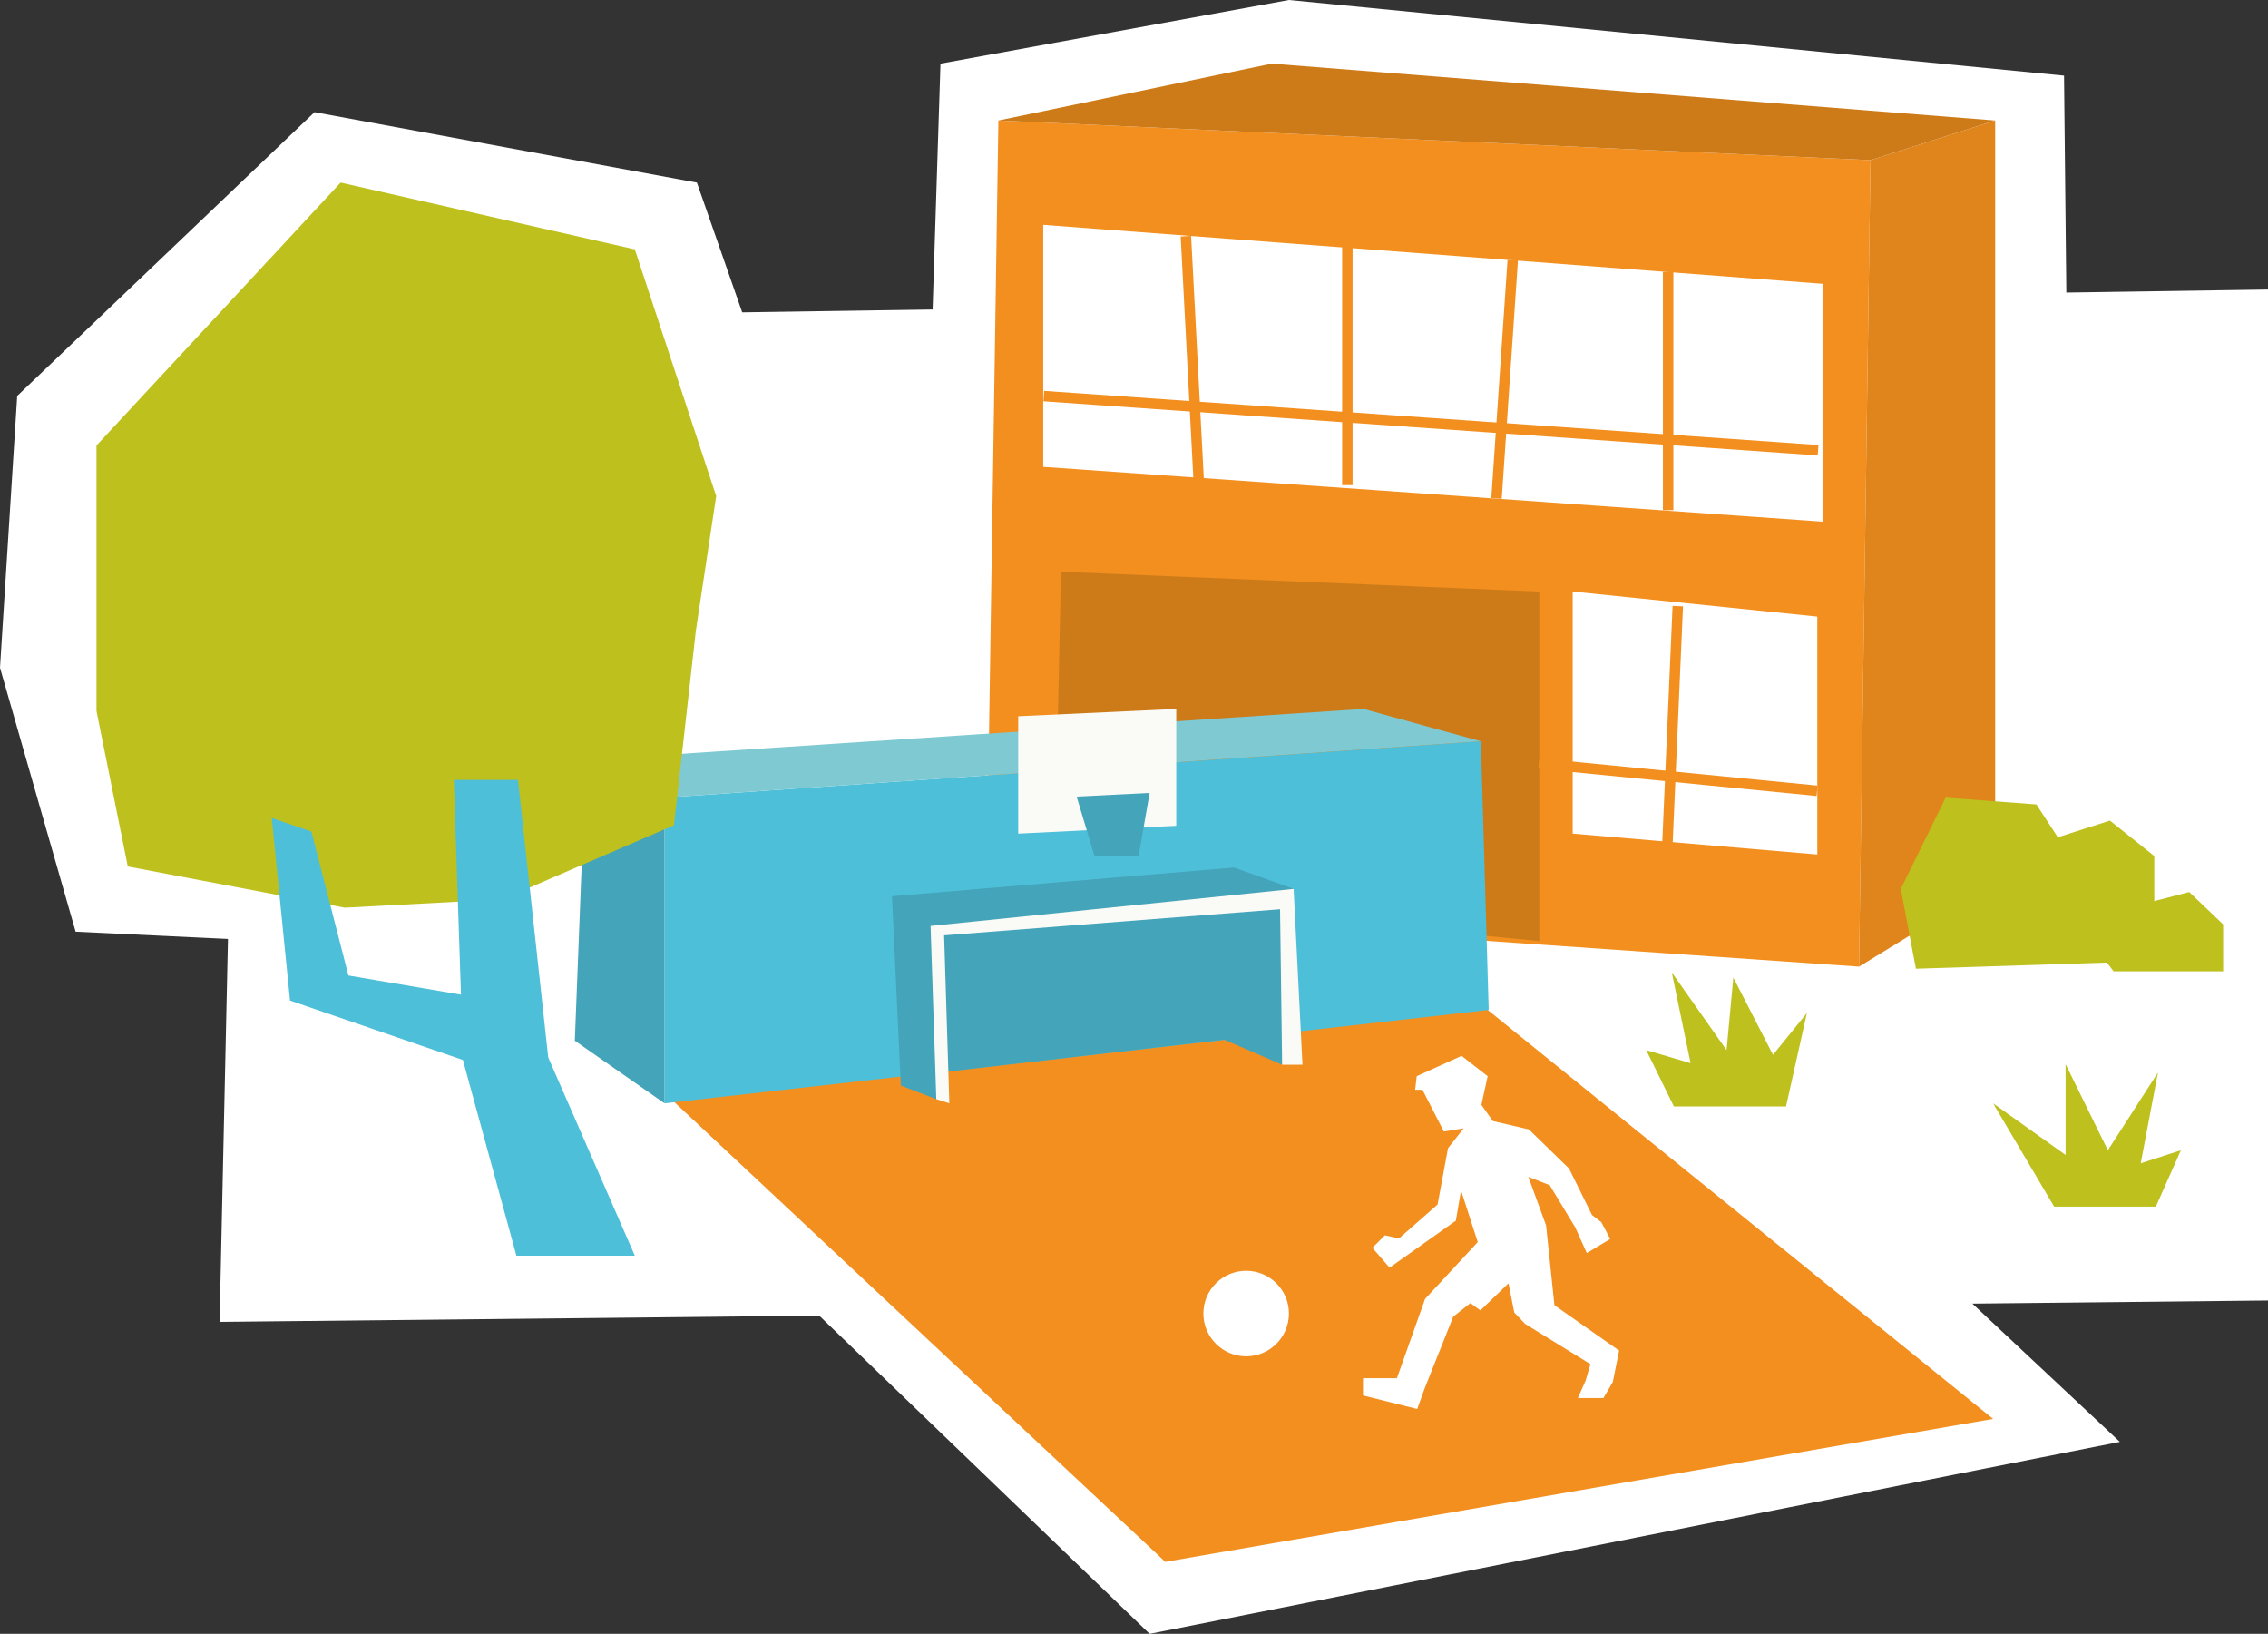
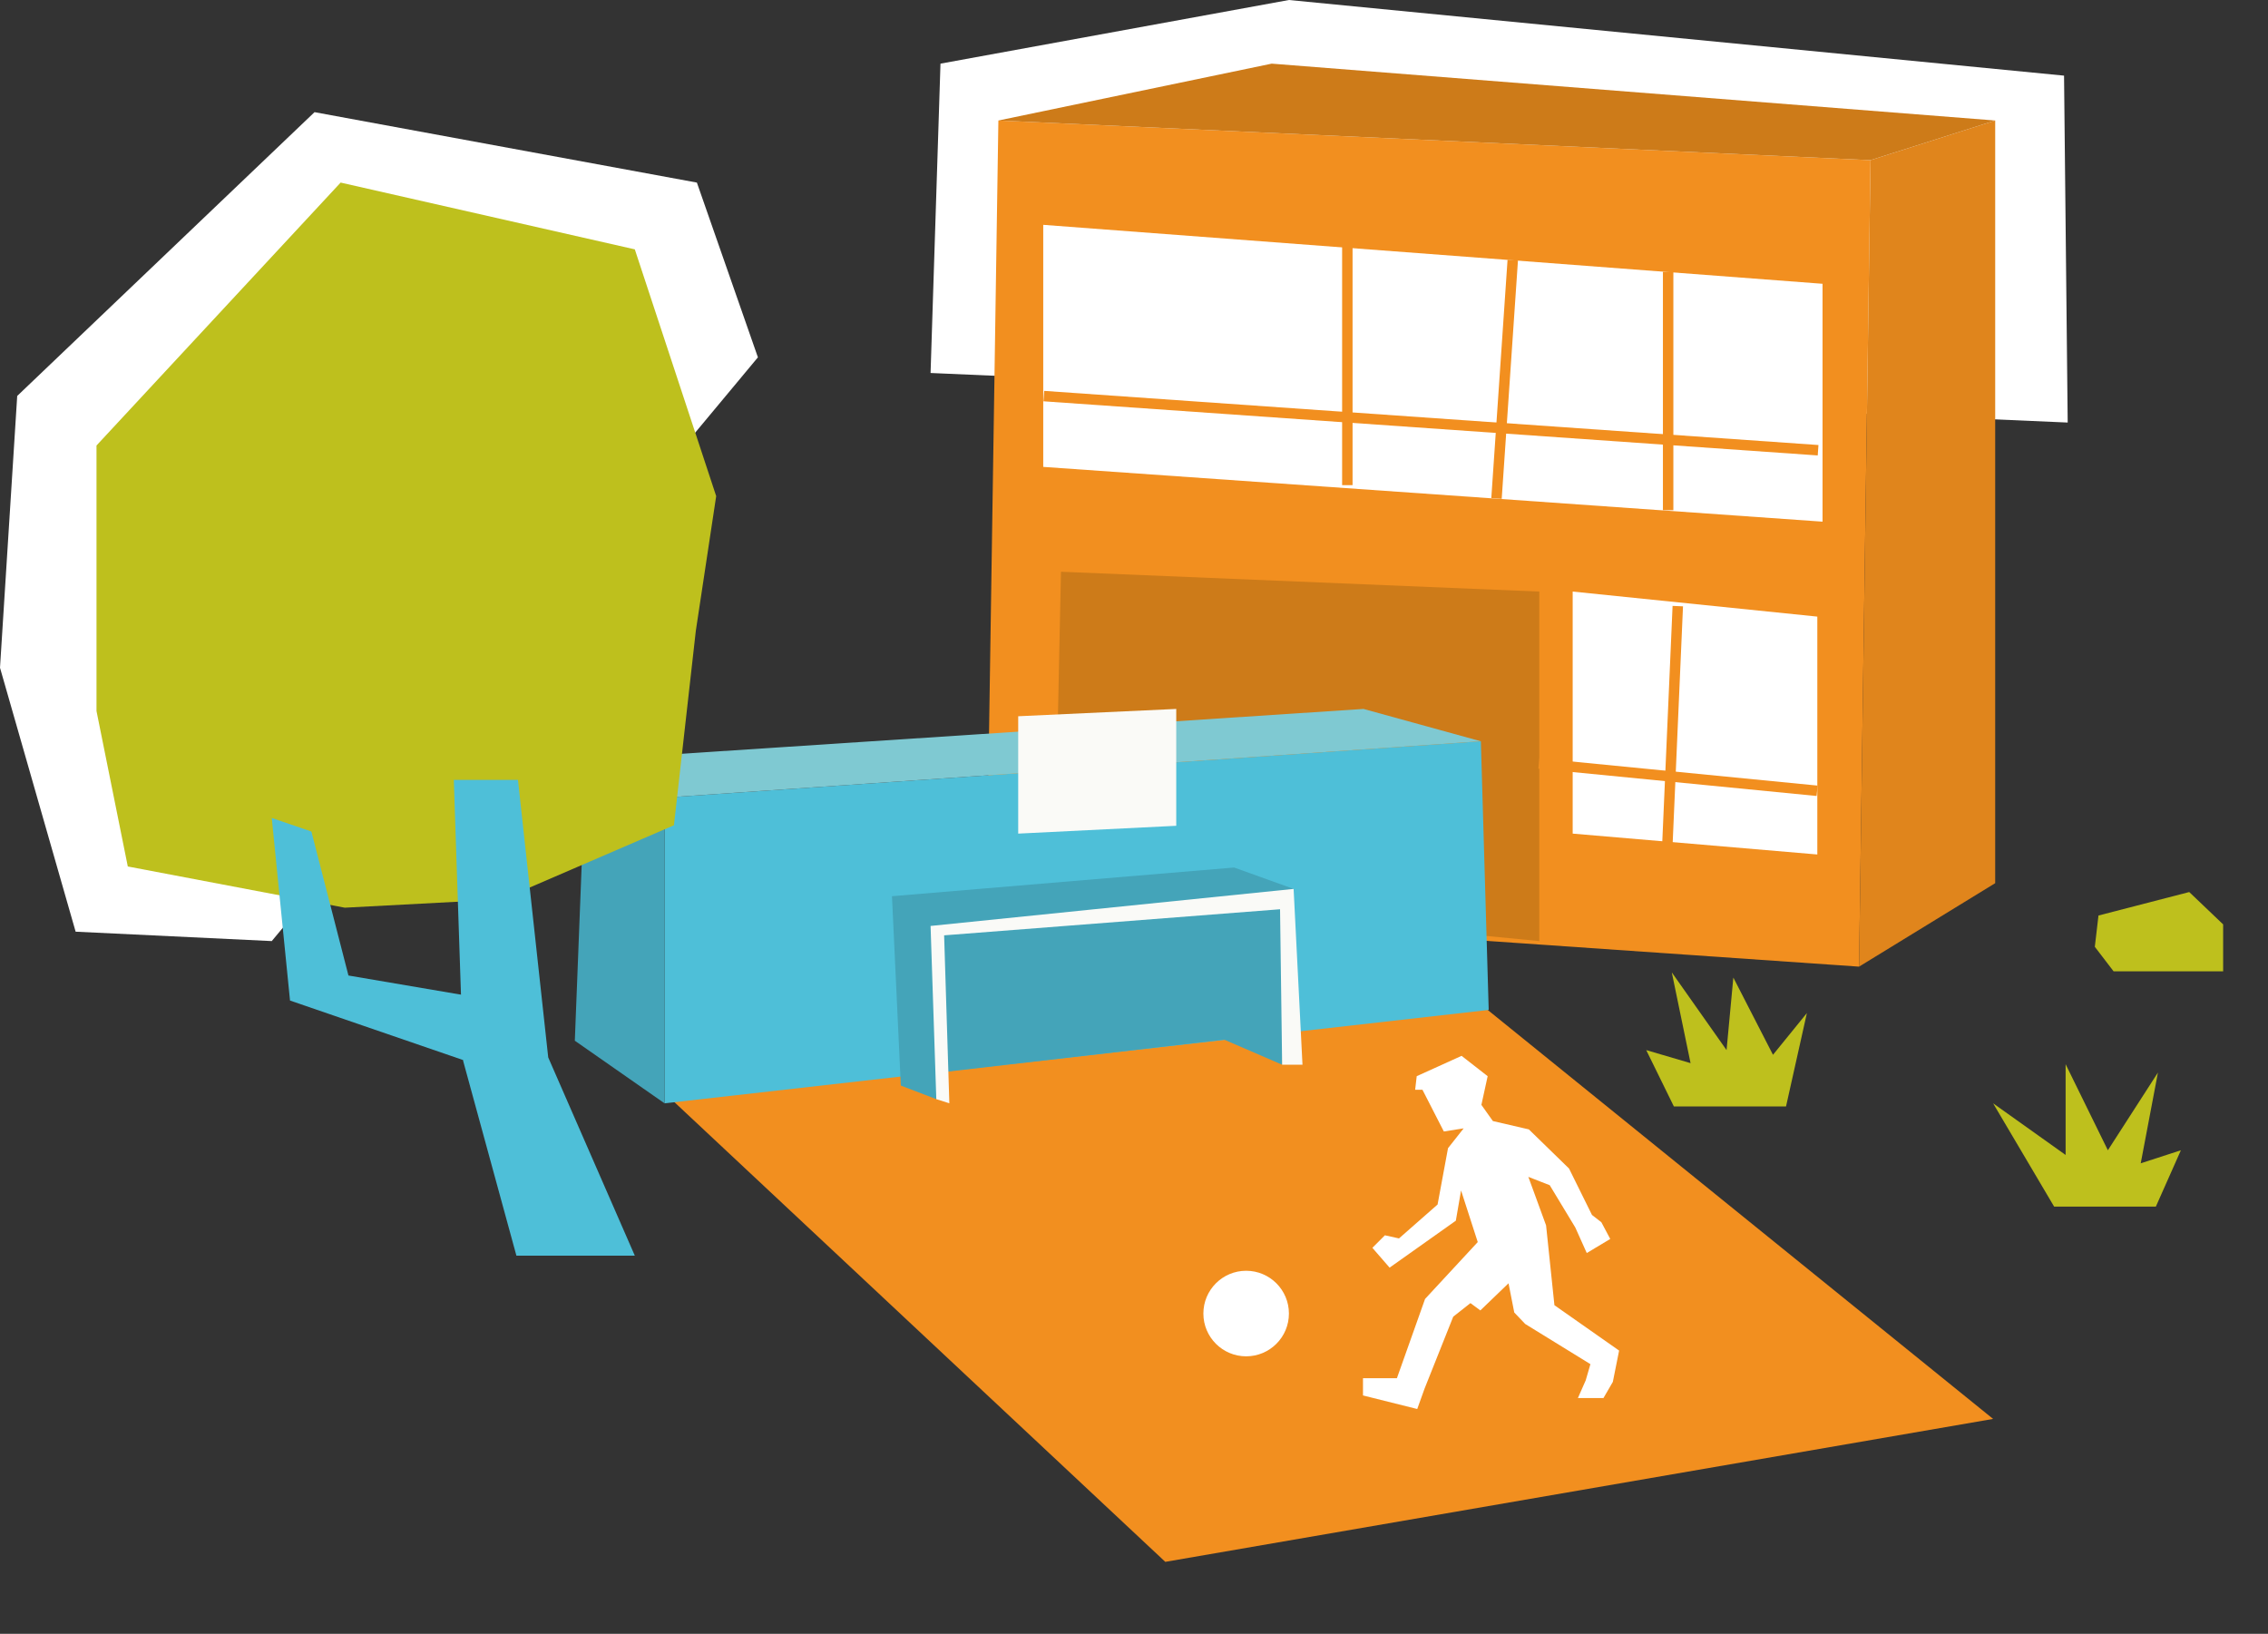
<svg xmlns="http://www.w3.org/2000/svg" id="Ebene_1" version="1.1" viewBox="0 0 434.8 313.2">
  <rect x="0" y="0" width="434.8" height="313.2" fill="#333333" stroke="none" />
  <defs>
    <style>
      .st0 {
        fill: #4ebfd8;
      }

      .st1 {
        fill: #cd7b19;
      }

      .st2 {
        fill: #e0851c;
      }

      .st3 {
        fill: #44a4b9;
      }

      .st4 {
        fill: #f28f1f;
      }

      .st5 {
        fill: #fff;
      }

      .st6 {
        fill: #fafaf7;
      }

      .st7 {
        fill: #bec01d;
      }

      .st8 {
        fill: #7fc9d2;
      }
    </style>
  </defs>
-   <polygon class="st5" points="46.3 61.3 434.8 55.5 434.8 249.3 42.1 253.4 46.3 61.3" />
  <g>
-     <polygon class="st5" points="150.4 245.8 220.4 313.2 406.4 276.4 371.4 243.6 150.4 245.8" />
    <polygon class="st5" points="178.4 71.5 180.3 12.2 247.1 0 395.7 14.5 396.4 81 178.4 71.5" />
    <polygon class="st5" points="52.1 180.4 14.5 178.6 0 128 3.3 75.9 60.3 21.5 133.6 35 145.3 68.5 52.1 180.4" />
    <g>
      <g>
        <polygon class="st4" points="189.2 167.2 191.4 23.1 358.6 30.7 356.4 185.3 252.3 178.1 189.2 167.2" />
        <polygon class="st5" points="301.5 113.4 301.5 159.8 348.4 163.8 348.4 118.2 301.5 113.4" />
        <polygon class="st1" points="203.4 109.6 202.1 171.4 295.1 180.4 295.1 113.4 203.4 109.6" />
        <polygon class="st5" points="200 43.1 200 89.5 287 95.6 349.4 100 349.4 54.4 290.1 49.9 200 43.1" />
        <polygon class="st2" points="358.6 30.7 382.5 23.1 382.5 169.3 356.4 185.3 358.6 30.7" />
        <polygon class="st1" points="191.4 23.1 243.8 12.2 382.5 23.1 358.6 30.7 191.4 23.1" />
        <g>
          <rect class="st4" x="273.2" y="6.6" width="2" height="148.8" transform="translate(174.4 349) rotate(-86)" />
          <rect class="st4" x="318.8" y="52.1" width="2" height="45.7" />
          <rect class="st4" x="257.3" y="47.3" width="2" height="45.7" />
-           <rect class="st4" x="227.6" y="45.1" width="2" height="46.7" transform="translate(-3.3 12.2) rotate(-3)" />
          <rect class="st4" x="265.6" y="71.7" width="45.8" height="2" transform="translate(196.3 355.6) rotate(-86.1)" />
          <rect class="st4" x="320.8" y="122.2" width="2" height="53.6" transform="translate(142 454.7) rotate(-84.4)" />
          <rect class="st4" x="298" y="138" width="45.5" height="2" transform="translate(167.8 453.3) rotate(-87.5)" />
        </g>
      </g>
      <polygon class="st4" points="129.1 211.1 223.4 299.4 382.1 272 283.6 192.3 129.1 211.1" />
      <polygon class="st0" points="127.4 152.9 283.9 142.1 285.4 193.6 127.4 211.5 127.4 152.9" />
      <polygon class="st8" points="127.4 152.9 112.3 145.7 261.4 135.9 283.9 142.1 127.4 152.9" />
      <polygon class="st3" points="127.4 152.9 127.4 211.5 110.2 199.5 112.3 145.7 127.4 152.9" />
      <polygon class="st6" points="195.2 137.3 195.2 159.8 225.5 158.3 225.5 135.9 195.2 137.3" />
-       <polygon class="st3" points="206.4 152.7 209.8 164 218.3 164 220.4 152 206.4 152.7" />
      <polygon class="st7" points="393.8 231.3 382.1 211.5 396 221.4 396 204 404.1 220.5 413.7 205.6 410.4 223 418.1 220.5 413.3 231.3 393.8 231.3" />
      <polygon class="st7" points="342.4 212.1 346.4 194.2 339.9 202.2 332.3 187.4 331 201.3 320.5 186.4 324.1 203.8 315.6 201.3 320.9 212.1 342.4 212.1" />
      <g>
        <polygon class="st3" points="245.8 204.1 234.7 199.3 181 205.5 179.5 210.7 172.7 208.1 171 171.8 236.6 166.3 248 170.4 245.8 204.1" />
        <polygon class="st6" points="179.5 210.7 178.4 177.5 248 170.4 249.7 204.1 245.8 204.1 245.4 174.3 181 179.3 182 211.5 179.5 210.7" />
      </g>
      <circle class="st5" cx="238.9" cy="251.8" r="8.2" />
      <g>
        <polygon class="st7" points="66.1 174 24.5 166.1 18.5 136.3 18.5 85.4 65.3 35 121.7 47.8 137.3 95.1 133.4 120.9 129.2 158.2 96.3 172.4 66.1 174" />
        <polygon class="st0" points="99 240.7 88.8 203.4 87 149.5 99.3 149.5 105.1 202.7 121.7 240.7 99 240.7" />
        <polygon class="st0" points="95 191.8 66.8 187 59.7 159.4 52.1 156.8 55.6 191.8 97.2 206.1 95 191.8" />
      </g>
      <polygon class="st5" points="271.6 206.3 280.2 202.4 285.2 206.3 284 211.8 286.2 214.9 293.1 216.5 300.8 224 305.2 232.9 307 234.3 308.7 237.5 304.2 240.2 302 235.3 297.1 227.2 293 225.6 296.4 234.9 298 250.2 310.4 258.9 309.2 264.9 307.4 268 302.5 268 304 264.6 304.9 261.5 292.4 253.8 290.3 251.6 290.3 251.6 289.2 246 283.8 251.2 281.9 249.8 278.6 252.4 273.1 266.2 271.7 270.1 261.3 267.5 261.3 264.2 267.8 264.2 273.2 249 283.3 238.1 280.1 228.2 279.1 234 266.4 243 263.1 239.2 265.5 236.8 268.2 237.4 275.6 230.9 277.6 220.1 280.6 216.3 276.8 216.9 272.7 208.9 271.3 208.9 271.6 206.3" />
      <g>
-         <polygon class="st7" points="364.4 170.4 373 152.9 390.4 154.2 394.5 160.5 404.5 157.3 413 164.1 413 173.8 410.7 184.3 367.3 185.7 364.4 170.4" />
        <polygon class="st7" points="402.3 175.5 419.7 171 426.2 177.2 426.2 186.2 405.2 186.2 401.6 181.5 402.3 175.5" />
      </g>
    </g>
  </g>
</svg>